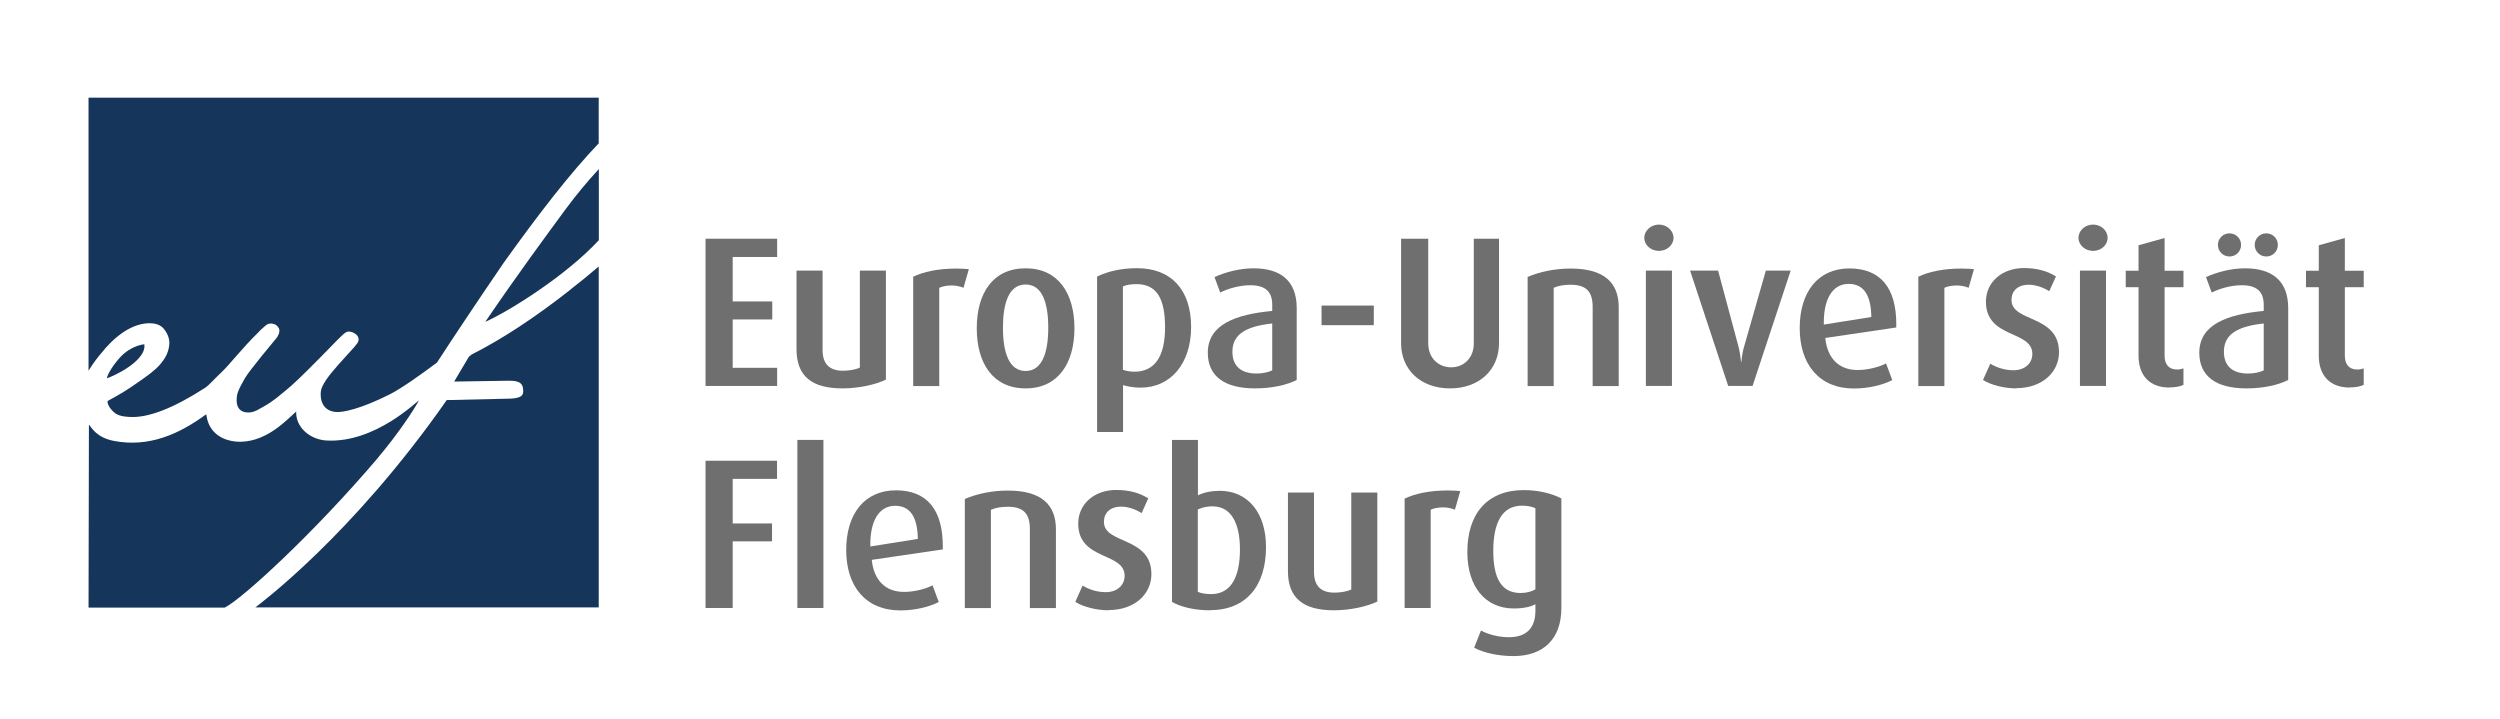
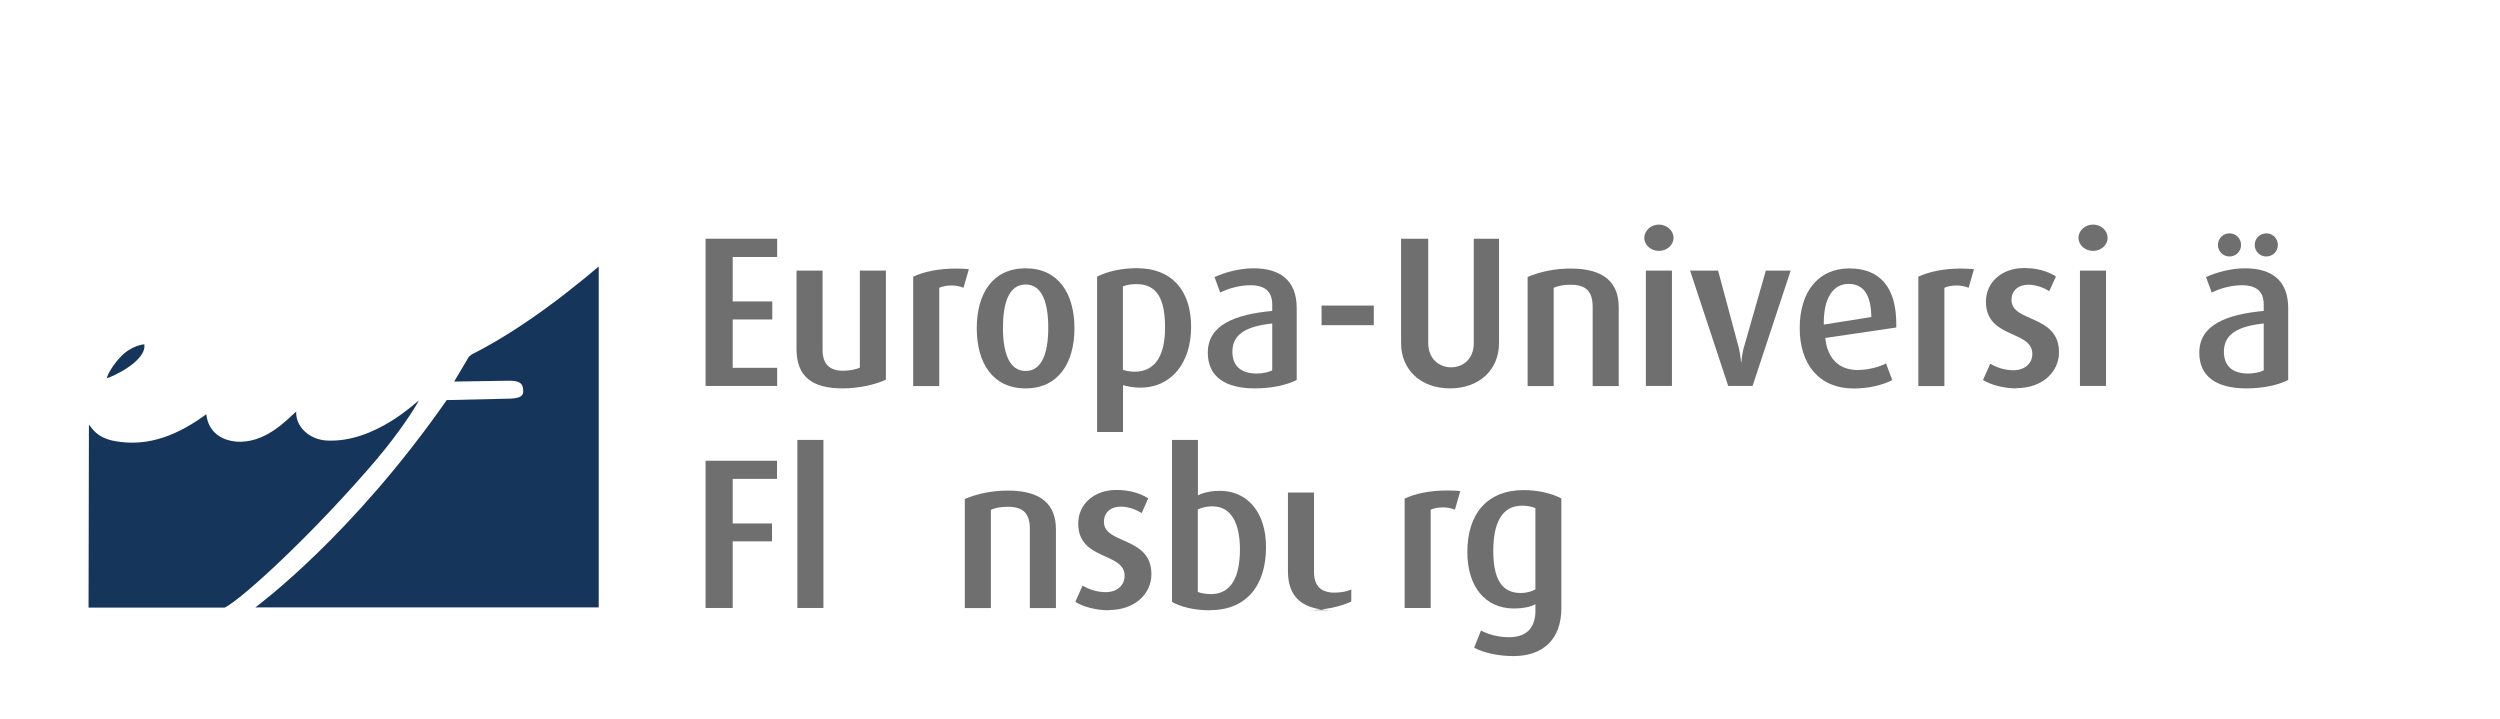
<svg xmlns="http://www.w3.org/2000/svg" version="1.1" viewBox="0 0 205.27 59">
  <defs>
    <style> .cls-1 { fill: #706f6f; } .cls-2 { fill: #16355b; } </style>
  </defs>
  <g>
    <g id="Ebene_1">
      <g>
        <path class="cls-2" d="M9.9,29.3c-.47.49-1.06,1.35-1.13,1.76.55-.16,3.28-1.44,3.08-2.79-.03,0-1.05.08-1.95,1.03h0Z" />
-         <path class="cls-2" d="M39.86,26.42c2.04-.92,6.66-3.83,9.31-6.7v-5.84c-.97,1.05-1.87,2.14-2.7,3.26-1.57,2.14-3.9,5.28-6.62,9.28h0Z" />
-         <path class="cls-2" d="M8.59,28.66c1.28-1.45,2.54-2.12,3.7-2.12.41,0,.87.1,1.16.46.34.41.49.87.45,1.29-.06.59-.26,1.06-.76,1.64-.47.54-1.19,1.03-1.72,1.4-.88.62-1.44.98-2.59,1.6-.03.31.28.73.64,1.01.39.26.95.3,1.44.3,1.37,0,3.33-.71,5.98-2.43.22-.14.69-.67,1.21-1.16.82-.77,1.69-1.97,3.14-3.39.13-.17.59-.54.63-.58.26-.18.52-.1.52-.1.31.06.37.19.46.3.26.31-.11.83-.11.83-.19.24-2.26,2.69-2.64,3.36-.57,1.01-.67,1.27-.67,1.82,0,.66.39.94.81.97.5.04.7-.08,1.36-.45.9-.5,1.32-.92,1.86-1.35.54-.43,1.37-1.22,2.75-2.62,1.56-1.59,1.87-1.94,2.19-2.15.33-.22,1.17.15,1.03.7-.07.26-.37.53-1.68,1.99-.81.91-1.33,1.64-1.4,2.13-.08.53.03,1.64,1.26,1.72.51.04,1.95-.22,4.41-1.46.96-.49,2.48-1.57,3.86-2.6,1.22-1.88,3.24-4.92,5.49-8.21,2.9-4.05,5.48-7.38,7.79-9.79v-3.75s-41.89,0-41.89,0v22.42c.35-.57.77-1.15,1.32-1.76h0Z" />
        <path class="cls-2" d="M31.04,37.57c1.63-1.92,2.97-3.95,3.35-4.68-.12,0-3.56,3.5-7.58,3.28-1.39-.08-2.55-1.12-2.49-2.38-.72.62-2.3,2.41-4.5,2.48-.56.02-1.8-.09-2.48-1.1-.34-.5-.4-1.11-.4-1.16-2.26,1.66-4.72,2.73-7.55,2.2-1.51-.28-1.87-1.13-2.09-1.34l-.03,15.02h11.18c1.4-.69,7.28-6.06,12.6-12.32h0Z" />
        <path class="cls-2" d="M46.84,23.78c-2.91,2.29-5.64,4.08-8.12,5.33-.08.06-.15.12-.22.18l-1.21,2.04,4.51-.07c.72,0,1.16.13,1.16.82,0,.29-.03.6-1.02.65l-5.26.12c-7.79,11.16-15.39,16.76-15.71,17.02h28.19s0-27.99,0-27.99c-.76.65-1.53,1.28-2.32,1.89h0Z" />
        <polygon class="cls-1" points="57.93 31.69 57.93 19.6 63.81 19.6 63.81 21.1 60.16 21.1 60.16 24.75 63.41 24.75 63.41 26.23 60.16 26.23 60.16 30.2 63.81 30.2 63.81 31.69 57.93 31.69 57.93 31.69" />
        <path class="cls-1" d="M69.18,31.89c-2.5,0-3.78-.98-3.78-3.22v-6.45h2.14v6.52c0,1.11.54,1.7,1.67,1.7.49,0,1.05-.09,1.39-.26v-7.96h2.14v8.95c-.81.4-2.21.72-3.57.72h0Z" />
        <path class="cls-1" d="M79.11,23.63c-.28-.12-.63-.19-.97-.19-.39,0-.77.07-1.02.19v8.07h-2.14v-8.98c.84-.4,2.02-.67,3.55-.67.39,0,.84.03,1.02.05l-.44,1.53h0Z" />
        <path class="cls-1" d="M84.21,23.36c-1.39,0-1.86,1.56-1.86,3.55s.48,3.55,1.86,3.55,1.86-1.56,1.86-3.55-.47-3.55-1.86-3.55h0ZM84.21,31.89c-2.69,0-4.01-2.07-4.01-4.94s1.32-4.92,4.01-4.92,4.01,2.07,4.01,4.92-1.32,4.94-4.01,4.94h0Z" />
        <path class="cls-1" d="M93.31,23.33c-.39,0-.81.05-1.11.19v6.84c.23.09.58.16.95.16,1.69,0,2.51-1.3,2.51-3.62s-.63-3.57-2.35-3.57h0ZM93.63,31.83c-.56,0-1.11-.11-1.42-.21v3.85h-2.13v-12.76c.93-.46,2.07-.69,3.27-.69,2.83,0,4.45,1.79,4.45,4.82s-1.69,4.99-4.16,4.99h0Z" />
        <path class="cls-1" d="M104.46,26.56c-2.11.23-3.27.86-3.27,2.32,0,1.16.69,1.79,1.99,1.79.49,0,.98-.11,1.28-.26v-3.85h0ZM103.04,31.89c-2.49,0-3.87-1-3.87-2.93,0-2.32,2.3-3.15,5.29-3.43v-.51c0-1.11-.61-1.6-1.81-1.6-.84,0-1.79.26-2.46.6l-.47-1.27c.88-.4,2.07-.72,3.2-.72,2.18,0,3.55.98,3.55,3.27v5.9c-.79.4-2,.69-3.43.69h0Z" />
        <polygon class="cls-1" points="108.51 26.7 108.51 25.09 112.8 25.09 112.8 26.7 108.51 26.7 108.51 26.7" />
        <path class="cls-1" d="M119.06,31.89c-2.41,0-4.02-1.53-4.02-3.71v-8.58h2.23v8.59c0,1.23.86,1.97,1.88,1.97s1.86-.74,1.86-1.97v-8.59h2.07v8.58c0,2.18-1.62,3.71-4.02,3.71h0Z" />
        <path class="cls-1" d="M130.77,31.69v-6.48c0-1.23-.49-1.83-1.81-1.83-.53,0-.98.07-1.39.25v8.07h-2.14v-8.96c.98-.42,2.21-.69,3.53-.69,2.76,0,3.95,1.16,3.95,3.18v6.47h-2.14Z" />
        <path class="cls-1" d="M135.14,31.69v-9.47h2.14v9.47h-2.14ZM136.21,20.6c-.65,0-1.2-.47-1.2-1.07s.55-1.09,1.2-1.09,1.2.49,1.2,1.09-.55,1.07-1.2,1.07h0Z" />
        <path class="cls-1" d="M143.9,31.69h-2l-3.13-9.47h2.3l1.65,6.15c.11.39.18.81.23,1.35h.03c.05-.51.12-.95.25-1.35l1.76-6.15h2.04l-3.13,9.47h0Z" />
        <path class="cls-1" d="M151.79,23.31c-1.35,0-2.04,1.28-2.04,3.15v.19l3.9-.62c-.02-1.72-.58-2.72-1.86-2.72h0ZM149.87,27.74c.16,1.65,1.09,2.64,2.65,2.64.86,0,1.79-.25,2.34-.54l.51,1.37c-.77.4-1.95.69-3.15.69-2.86,0-4.45-1.99-4.45-4.96s1.51-4.9,4.08-4.9,3.85,1.62,3.85,4.57v.28l-5.83.86h0Z" />
        <path class="cls-1" d="M161.64,23.63c-.28-.12-.63-.19-.97-.19-.39,0-.77.07-1.02.19v8.07h-2.14v-8.98c.84-.4,2.02-.67,3.55-.67.39,0,.84.03,1.02.05l-.44,1.53h0Z" />
        <path class="cls-1" d="M165.56,31.89c-1,0-2.09-.28-2.74-.69l.6-1.34c.6.37,1.28.54,1.9.54.95,0,1.55-.58,1.55-1.34,0-1.97-3.81-1.23-3.81-4.29,0-1.62,1.34-2.76,3.11-2.76,1.05,0,1.92.23,2.64.69l-.55,1.21c-.51-.32-1.12-.53-1.69-.53-.93,0-1.41.54-1.41,1.25,0,1.86,3.9,1.18,3.9,4.29,0,1.63-1.37,2.95-3.5,2.95h0Z" />
        <path class="cls-1" d="M170.78,31.69v-9.47h2.14v9.47h-2.14ZM171.86,20.6c-.65,0-1.2-.47-1.2-1.07s.54-1.09,1.2-1.09,1.19.49,1.19,1.09-.54,1.07-1.19,1.07h0Z" />
-         <path class="cls-1" d="M178.12,31.82c-1.58,0-2.53-.95-2.53-2.62v-5.62h-1.05v-1.35h1.05v-2.09l2.14-.6v2.69h1.55v1.35h-1.55v5.62c0,.72.35,1.14,1.02,1.14.19,0,.37-.04.53-.09v1.35c-.28.14-.69.21-1.16.21h0Z" />
        <path class="cls-1" d="M186.08,21.06c-.53,0-.95-.42-.95-.95s.42-.95.95-.95.95.42.95.95-.42.95-.95.95h0ZM185.87,26.56c-2.11.23-3.27.86-3.27,2.32,0,1.16.69,1.79,1.99,1.79.49,0,.98-.11,1.28-.26v-3.85h0ZM183.06,21.06c-.53,0-.95-.42-.95-.95s.42-.95.95-.95.95.42.95.95-.42.95-.95.95h0ZM184.45,31.89c-2.5,0-3.87-1-3.87-2.93,0-2.32,2.3-3.15,5.29-3.43v-.51c0-1.11-.61-1.6-1.81-1.6-.84,0-1.79.26-2.46.6l-.47-1.27c.88-.4,2.07-.72,3.2-.72,2.18,0,3.55.98,3.55,3.27v5.9c-.79.4-2,.69-3.43.69h0Z" />
-         <path class="cls-1" d="M192.92,31.82c-1.58,0-2.53-.95-2.53-2.62v-5.62h-1.05v-1.35h1.05v-2.09l2.14-.6v2.69h1.55v1.35h-1.55v5.62c0,.72.35,1.14,1.02,1.14.19,0,.37-.04.53-.09v1.35c-.28.14-.69.21-1.16.21h0Z" />
        <polygon class="cls-1" points="60.16 39.32 60.16 42.98 63.39 42.98 63.39 44.45 60.16 44.45 60.16 49.92 57.93 49.92 57.93 37.83 63.8 37.83 63.8 39.32 60.16 39.32 60.16 39.32" />
        <polygon class="cls-1" points="65.47 49.92 65.47 36.12 67.61 36.12 67.61 49.92 65.47 49.92 65.47 49.92" />
-         <path class="cls-1" d="M73.5,41.53c-1.35,0-2.04,1.28-2.04,3.15v.19l3.9-.62c-.02-1.72-.58-2.72-1.86-2.72h0ZM71.58,45.96c.16,1.65,1.09,2.64,2.65,2.64.86,0,1.79-.25,2.34-.54l.51,1.37c-.77.4-1.95.69-3.15.69-2.87,0-4.45-1.99-4.45-4.96s1.51-4.9,4.08-4.9,3.85,1.62,3.85,4.57v.28l-5.83.86h0Z" />
        <path class="cls-1" d="M84.56,49.92v-6.48c0-1.23-.49-1.83-1.81-1.83-.53,0-.98.07-1.39.25v8.07h-2.14v-8.96c.98-.42,2.21-.69,3.53-.69,2.76,0,3.95,1.16,3.95,3.18v6.47h-2.14Z" />
        <path class="cls-1" d="M91.03,50.11c-1,0-2.09-.28-2.74-.69l.6-1.34c.6.37,1.28.54,1.9.54.95,0,1.55-.58,1.55-1.34,0-1.97-3.81-1.23-3.81-4.29,0-1.62,1.34-2.76,3.11-2.76,1.05,0,1.92.23,2.64.69l-.54,1.21c-.51-.32-1.12-.53-1.69-.53-.93,0-1.41.54-1.41,1.25,0,1.86,3.9,1.18,3.9,4.29,0,1.63-1.37,2.95-3.5,2.95h0Z" />
        <path class="cls-1" d="M99.6,41.57c-.46,0-.9.09-1.25.26v6.77c.28.12.7.18,1.09.18,1.67,0,2.37-1.46,2.37-3.67s-.77-3.53-2.21-3.53h0ZM99.34,50.11c-1.27,0-2.41-.28-3.11-.69v-13.3h2.13v4.55c.51-.25,1.14-.37,1.79-.37,2.3,0,3.8,1.79,3.8,4.62,0,3.18-1.63,5.18-4.6,5.18h0Z" />
-         <path class="cls-1" d="M109.53,50.11c-2.5,0-3.78-.98-3.78-3.22v-6.45h2.14v6.52c0,1.11.54,1.7,1.67,1.7.49,0,1.06-.09,1.39-.26v-7.96h2.14v8.95c-.81.4-2.21.72-3.57.72h0Z" />
+         <path class="cls-1" d="M109.53,50.11c-2.5,0-3.78-.98-3.78-3.22v-6.45h2.14v6.52c0,1.11.54,1.7,1.67,1.7.49,0,1.06-.09,1.39-.26v-7.96v8.95c-.81.4-2.21.72-3.57.72h0Z" />
        <path class="cls-1" d="M119.46,41.85c-.28-.12-.63-.19-.97-.19-.39,0-.77.07-1.02.19v8.07h-2.14v-8.98c.84-.4,2.02-.67,3.55-.67.39,0,.84.03,1.02.05l-.44,1.53h0Z" />
        <path class="cls-1" d="M126.07,41.73c-.28-.14-.69-.21-1.11-.21-1.63,0-2.35,1.41-2.35,3.71s.69,3.46,2.25,3.46c.47,0,.91-.12,1.21-.3v-6.66h0ZM124.26,53.87c-1.25,0-2.48-.28-3.22-.69l.56-1.41c.58.32,1.44.55,2.29.55,1.58,0,2.18-.9,2.18-2.18v-.53c-.37.21-.97.35-1.78.35-2.32,0-3.81-1.77-3.81-4.64,0-3.13,1.63-5.08,4.64-5.08,1.16,0,2.34.28,3.08.69v9c0,2.55-1.49,3.94-3.94,3.94h0Z" />
      </g>
    </g>
  </g>
</svg>